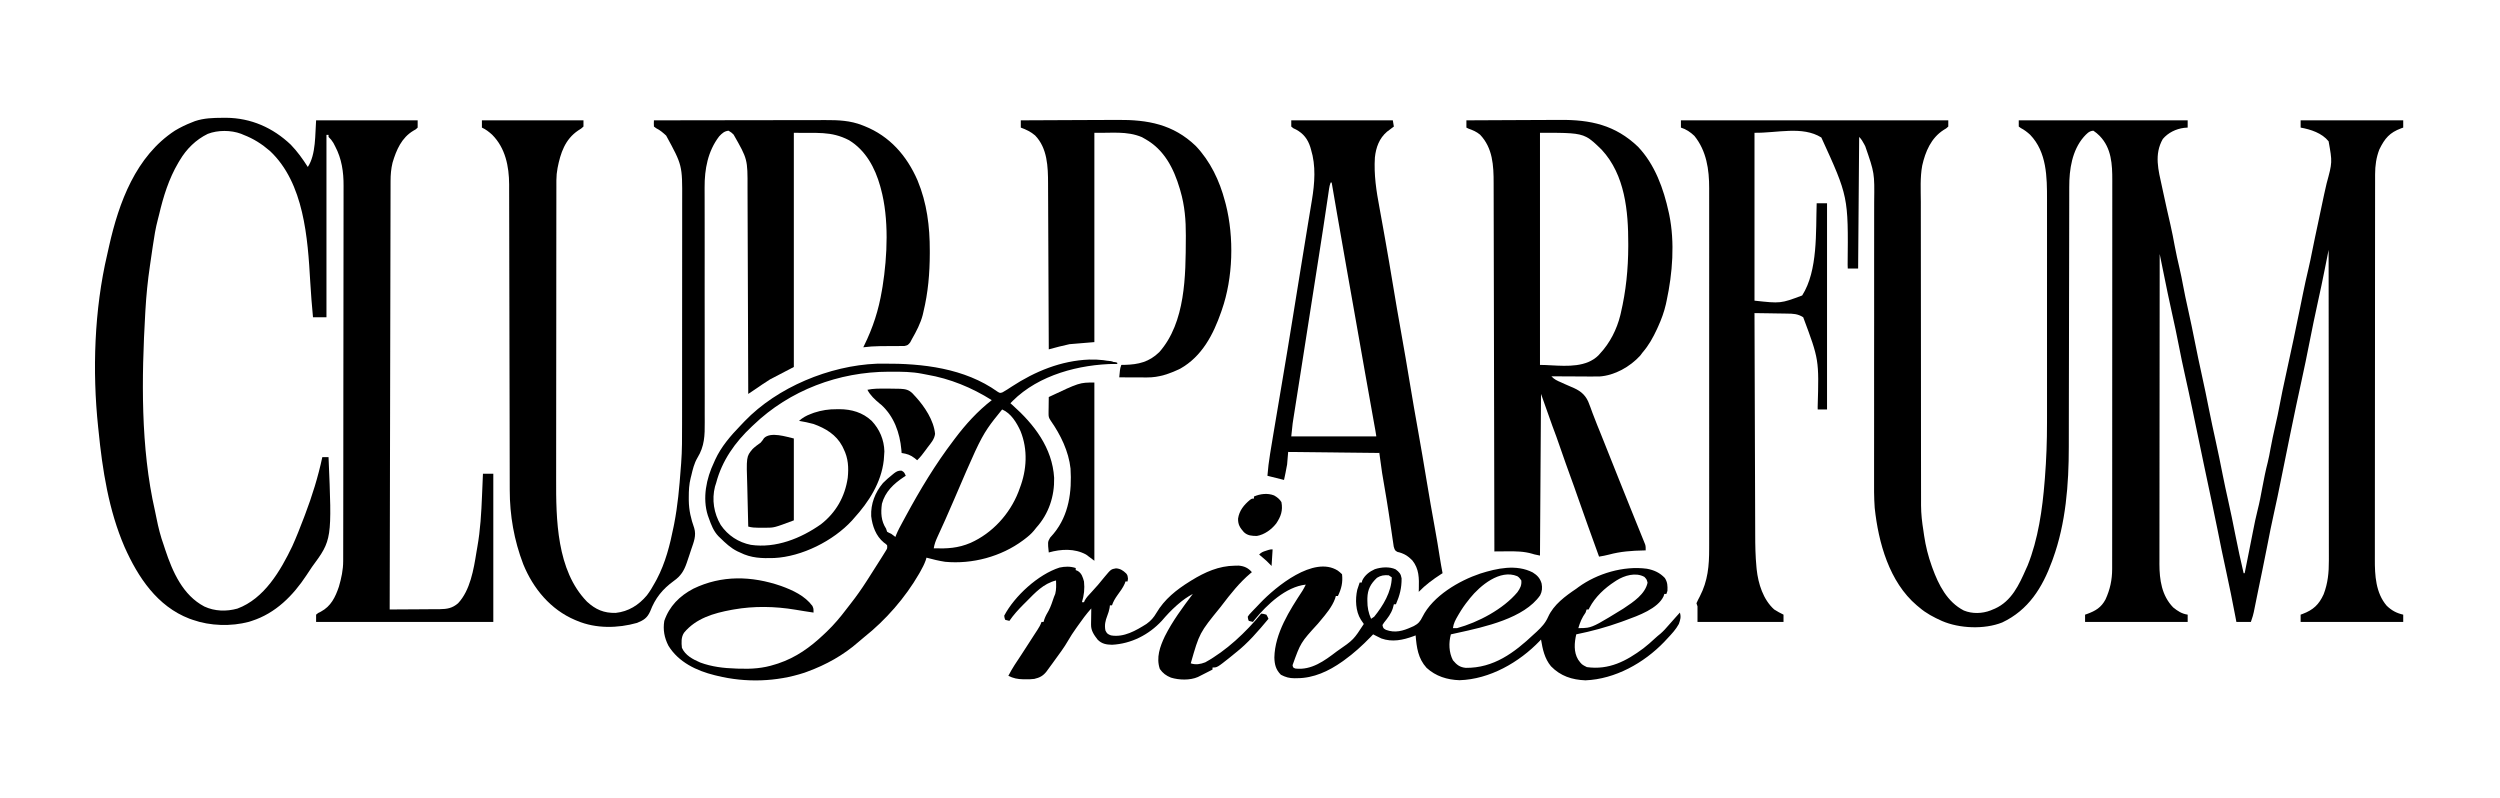
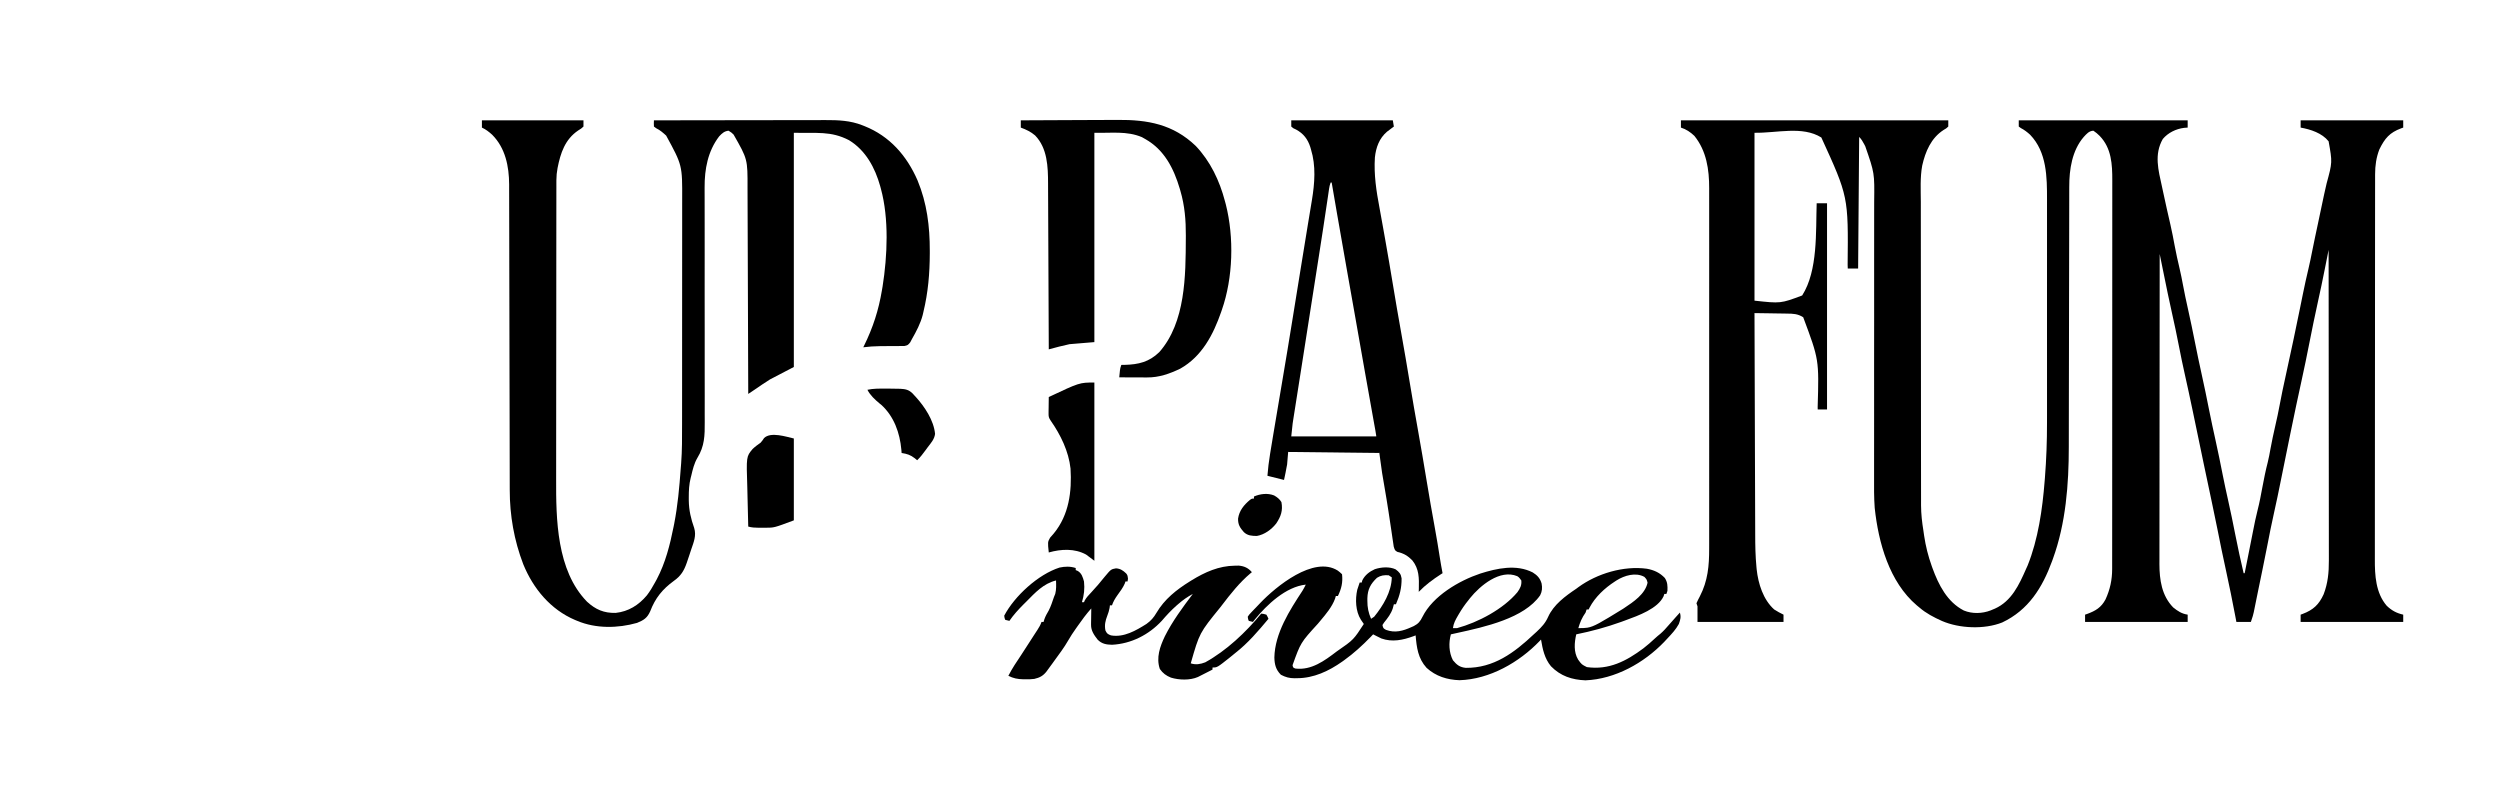
<svg xmlns="http://www.w3.org/2000/svg" fill="none" viewBox="0 0 658 210" height="210" width="658">
  <path fill="black" d="M442.417 31.673C465.64 31.673 488.862 31.673 512.789 31.673C512.789 32.213 512.789 32.753 512.789 33.309C512.259 33.801 512.259 33.801 511.544 34.213C508.268 36.328 506.759 39.874 505.926 43.585C505.349 46.716 505.548 49.993 505.562 53.167C505.566 54.271 505.563 55.375 505.561 56.478C505.558 58.635 505.562 60.791 505.567 62.947C505.572 65.463 505.572 67.978 505.572 70.493C505.572 74.983 505.577 79.473 505.585 83.963C505.592 88.313 505.596 92.662 505.596 97.011C505.596 97.279 505.596 97.547 505.596 97.824C505.596 98.091 505.596 98.359 505.596 98.634C505.595 103.597 505.598 108.56 505.603 113.523C505.605 115.274 505.606 117.024 505.606 118.774C505.606 120.909 505.609 123.044 505.614 125.178C505.616 126.266 505.618 127.354 505.617 128.441C505.617 129.439 505.619 130.437 505.622 131.435C505.624 131.962 505.623 132.489 505.621 133.016C505.634 135.28 505.878 137.451 506.242 139.684C506.305 140.115 506.366 140.546 506.427 140.978C506.841 143.735 507.482 146.334 508.424 148.958C508.487 149.134 508.55 149.31 508.615 149.492C510.23 153.929 512.5 158.438 516.88 160.686C519.111 161.604 521.712 161.517 523.94 160.661C524.225 160.538 524.225 160.538 524.517 160.414C524.794 160.3 524.794 160.3 525.077 160.184C529.439 158.215 531.427 153.924 533.245 149.776C533.451 149.325 533.451 149.325 533.661 148.865C536.446 141.962 537.573 133.983 538.155 126.592C538.177 126.32 538.199 126.048 538.221 125.768C538.606 120.915 538.78 116.098 538.771 111.23C538.772 110.525 538.773 109.821 538.774 109.116C538.776 107.424 538.776 105.731 538.774 104.039C538.773 102.663 538.773 101.287 538.773 99.911C538.773 99.614 538.773 99.614 538.774 99.311C538.774 98.909 538.774 98.507 538.774 98.105C538.776 94.363 538.774 90.621 538.771 86.879C538.769 83.677 538.769 80.475 538.771 77.272C538.774 73.534 538.776 69.797 538.774 66.059C538.774 65.66 538.773 65.261 538.773 64.862C538.773 64.666 538.773 64.469 538.773 64.267C538.773 62.893 538.773 61.518 538.775 60.143C538.776 58.293 538.775 56.443 538.772 54.593C538.771 53.916 538.771 53.239 538.773 52.562C538.782 46.612 538.747 40.042 534.322 35.457C533.541 34.751 532.818 34.189 531.881 33.702C531.701 33.572 531.521 33.443 531.336 33.309C531.336 32.769 531.336 32.229 531.336 31.673C546.007 31.673 560.679 31.673 575.795 31.673C575.795 32.303 575.795 32.933 575.795 33.582C575.331 33.616 575.331 33.616 574.858 33.65C572.704 33.928 570.664 34.911 569.249 36.583C566.927 40.641 568.082 44.794 569.027 49.095C569.141 49.625 569.255 50.155 569.369 50.685C569.979 53.525 570.607 56.361 571.267 59.19C571.69 61.019 572.04 62.858 572.38 64.704C572.752 66.693 573.19 68.664 573.657 70.633C573.994 72.071 574.286 73.513 574.553 74.965C574.946 77.105 575.405 79.226 575.88 81.349C576.522 84.24 577.133 87.136 577.704 90.043C578.261 92.87 578.854 95.685 579.477 98.498C580.175 101.647 580.827 104.801 581.449 107.966C581.979 110.638 582.555 113.299 583.145 115.959C583.809 118.957 584.422 121.963 585.015 124.975C585.451 127.175 585.92 129.365 586.416 131.553C587.111 134.623 587.735 137.706 588.344 140.794C589.01 144.167 589.732 147.522 590.524 150.867C590.614 150.867 590.704 150.867 590.797 150.867C590.894 150.382 590.991 149.897 591.088 149.412C591.18 148.951 591.273 148.489 591.365 148.027C591.657 146.573 591.946 145.118 592.234 143.662C592.4 142.82 592.567 141.978 592.734 141.136C592.817 140.718 592.899 140.3 592.981 139.882C593.355 137.98 593.729 136.082 594.214 134.204C594.711 132.275 595.068 130.321 595.434 128.365C595.857 126.096 596.308 123.847 596.885 121.611C597.167 120.473 597.375 119.324 597.582 118.171C597.955 116.147 598.376 114.14 598.843 112.136C599.283 110.244 599.685 108.352 600.036 106.442C600.476 104.061 600.98 101.697 601.502 99.333C602.217 96.098 602.917 92.859 603.599 89.616C603.644 89.403 603.689 89.189 603.736 88.968C604.262 86.465 604.781 83.961 605.292 81.455C605.341 81.218 605.389 80.982 605.439 80.738C605.67 79.606 605.9 78.473 606.129 77.34C606.578 75.123 607.061 72.919 607.588 70.719C607.95 69.194 608.264 67.663 608.565 66.125C609.033 63.749 609.547 61.383 610.05 59.014C610.251 58.065 610.451 57.115 610.651 56.166C611.78 50.812 611.78 50.812 612.359 48.302C613.883 42.705 613.883 42.705 612.89 37.196C611.149 35.018 608.18 34.06 605.526 33.582C605.526 32.952 605.526 32.322 605.526 31.673C614.436 31.673 623.347 31.673 632.528 31.673C632.528 32.303 632.528 32.933 632.528 33.582C632.35 33.645 632.173 33.708 631.989 33.773C628.937 34.912 627.688 36.4 626.255 39.31C625.428 41.434 625.131 43.568 625.128 45.844C625.128 46.026 625.127 46.207 625.126 46.395C625.125 47.002 625.125 47.609 625.126 48.217C625.125 48.657 625.124 49.098 625.123 49.539C625.121 50.748 625.121 51.958 625.12 53.167C625.12 54.472 625.118 55.777 625.116 57.082C625.112 59.935 625.111 62.789 625.109 65.642C625.109 67.425 625.107 69.208 625.106 70.99C625.103 75.929 625.1 80.868 625.099 85.806C625.099 86.28 625.099 86.28 625.099 86.764C625.099 87.081 625.099 87.397 625.099 87.724C625.099 88.365 625.099 89.007 625.098 89.649C625.098 90.126 625.098 90.126 625.098 90.614C625.097 95.769 625.092 100.924 625.086 106.079C625.08 111.376 625.076 116.672 625.076 121.969C625.076 124.941 625.074 127.913 625.069 130.885C625.065 133.417 625.064 135.948 625.066 138.48C625.067 139.771 625.067 141.061 625.063 142.351C625.059 143.535 625.06 144.719 625.063 145.903C625.063 146.329 625.063 146.755 625.06 147.18C625.038 151.426 625.289 156.07 628.185 159.435C629.491 160.69 630.764 161.377 632.528 161.777C632.528 162.408 632.528 163.038 632.528 163.687C623.617 163.687 614.706 163.687 605.526 163.687C605.526 163.057 605.526 162.427 605.526 161.777C605.707 161.711 605.888 161.645 606.074 161.577C608.841 160.527 610.349 159.134 611.581 156.419C612.704 153.5 612.971 150.647 612.956 147.538C612.956 147.187 612.956 146.836 612.957 146.474C612.958 145.507 612.956 144.541 612.953 143.574C612.951 142.529 612.952 141.483 612.952 140.438C612.952 138.629 612.951 136.821 612.948 135.012C612.943 132.397 612.942 129.782 612.941 127.168C612.94 122.925 612.936 118.682 612.931 114.438C612.926 110.318 612.922 106.198 612.92 102.078C612.92 101.823 612.92 101.569 612.919 101.307C612.919 100.032 612.918 98.757 612.917 97.481C612.912 86.91 612.902 76.339 612.89 65.767C612.837 66.035 612.784 66.302 612.729 66.577C612.528 67.59 612.327 68.603 612.125 69.616C612.038 70.05 611.952 70.484 611.866 70.919C611.296 73.789 610.699 76.651 610.06 79.507C609.272 83.055 608.55 86.614 607.844 90.179C607.17 93.584 606.486 96.985 605.73 100.373C604.787 104.607 603.91 108.855 603.034 113.103C602.92 113.658 602.805 114.212 602.691 114.766C601.879 118.701 601.078 122.637 600.294 126.577C599.744 129.34 599.172 132.095 598.553 134.843C597.898 137.786 597.293 140.735 596.734 143.698C596.327 145.853 595.892 148.001 595.439 150.147C595.085 151.827 594.738 153.508 594.397 155.191C594.268 155.825 594.139 156.458 594.01 157.092C593.926 157.507 593.842 157.923 593.758 158.338C593.64 158.923 593.521 159.507 593.402 160.092C593.333 160.43 593.265 160.768 593.194 161.117C592.979 162.05 592.979 162.05 592.433 163.687C591.173 163.687 589.913 163.687 588.615 163.687C588.522 163.193 588.429 162.7 588.333 162.192C587.575 158.201 586.773 154.222 585.904 150.254C585.095 146.558 584.325 142.858 583.599 139.145C583.147 136.846 582.667 134.553 582.173 132.262C581.439 128.858 580.724 125.449 580.014 122.039C579.903 121.507 579.793 120.975 579.682 120.442C579.226 118.254 578.771 116.065 578.316 113.876C577.979 112.255 577.642 110.635 577.304 109.015C577.222 108.624 577.222 108.624 577.139 108.225C576.433 104.844 575.708 101.469 574.95 98.099C574.461 95.925 574.011 93.745 573.586 91.558C572.957 88.33 572.289 85.115 571.559 81.909C570.863 78.822 570.236 75.721 569.605 72.619C569.491 72.059 569.376 71.498 569.262 70.937C568.984 69.578 568.707 68.218 568.431 66.858C568.418 77.535 568.409 88.212 568.403 98.888C568.402 100.15 568.401 101.411 568.401 102.673C568.401 102.924 568.4 103.175 568.4 103.434C568.398 107.496 568.394 111.558 568.389 115.62C568.384 119.791 568.381 123.961 568.379 128.132C568.379 130.704 568.376 133.276 568.372 135.848C568.369 137.613 568.368 139.378 568.369 141.144C568.369 142.161 568.369 143.179 568.366 144.196C568.363 145.302 568.364 146.408 568.365 147.514C568.364 147.832 568.362 148.149 568.36 148.476C568.375 152.627 568.962 156.766 571.977 159.868C573.187 160.849 574.238 161.539 575.795 161.777C575.795 162.408 575.795 163.038 575.795 163.687C566.884 163.687 557.973 163.687 548.792 163.687C548.792 163.057 548.792 162.427 548.792 161.777C548.967 161.718 549.142 161.658 549.322 161.596C551.553 160.779 553.05 159.893 554.179 157.754C555.362 155.168 555.917 152.621 555.919 149.773C555.92 149.497 555.92 149.497 555.92 149.217C555.922 148.603 555.921 147.99 555.92 147.377C555.921 146.933 555.922 146.488 555.922 146.043C555.924 144.822 555.924 143.601 555.924 142.38C555.924 141.063 555.925 139.746 555.926 138.428C555.929 135.848 555.929 133.267 555.93 130.687C555.93 128.589 555.93 126.491 555.931 124.393C555.933 118.444 555.935 112.495 555.935 106.546C555.935 106.225 555.935 105.904 555.935 105.574C555.934 105.253 555.934 104.932 555.934 104.601C555.934 99.398 555.937 94.196 555.941 88.993C555.945 83.65 555.947 78.306 555.946 72.963C555.946 69.964 555.947 66.964 555.95 63.965C555.952 61.411 555.953 58.857 555.951 56.303C555.95 55.001 555.95 53.698 555.953 52.396C555.955 51.202 555.954 50.008 555.952 48.815C555.952 48.384 555.952 47.954 555.954 47.523C555.968 43.273 555.758 39.003 552.641 35.776C551.854 35.028 551.854 35.028 550.974 34.4C549.805 34.468 549.21 35.229 548.446 36.038C545.369 39.587 544.615 44.61 544.629 49.157C544.627 49.476 544.626 49.795 544.625 50.123C544.622 51 544.622 51.877 544.623 52.754C544.623 53.703 544.62 54.652 544.617 55.601C544.613 57.244 544.611 58.887 544.609 60.529C544.608 62.912 544.603 65.294 544.597 67.676C544.587 71.55 544.579 75.425 544.573 79.3C544.573 79.531 544.573 79.763 544.572 80.001C544.57 81.644 544.567 83.286 544.565 84.928C544.562 86.799 544.559 88.669 544.556 90.54C544.556 90.77 544.555 91 544.555 91.238C544.549 95.094 544.54 98.951 544.531 102.808C544.525 105.18 544.521 107.552 544.519 109.924C544.518 111.554 544.515 113.185 544.511 114.815C544.508 115.751 544.507 116.688 544.507 117.624C544.51 127.469 543.724 137.716 540.337 147.049C540.26 147.262 540.183 147.476 540.104 147.696C537.55 154.675 533.887 160.574 526.973 163.838C522.269 165.705 515.737 165.427 511.142 163.447C508.991 162.484 506.938 161.421 505.151 159.868C504.937 159.693 504.723 159.517 504.502 159.336C497.244 153.164 494.401 142.81 493.423 133.684C493.223 130.92 493.241 128.15 493.257 125.381C493.262 124.319 493.259 123.257 493.257 122.195C493.254 120.364 493.256 118.534 493.261 116.703C493.269 114.051 493.268 111.4 493.265 108.748C493.259 104.436 493.259 100.124 493.263 95.812C493.264 95.555 493.264 95.299 493.264 95.034C493.265 93.994 493.266 92.953 493.267 91.913C493.27 89.042 493.272 86.172 493.274 83.301C493.274 83.044 493.274 82.786 493.274 82.521C493.277 78.219 493.275 73.916 493.271 69.614C493.268 66.97 493.269 64.326 493.276 61.683C493.28 59.872 493.281 58.062 493.278 56.251C493.277 55.21 493.278 54.168 493.283 53.127C493.384 45.558 493.384 45.558 490.934 38.492C490.839 38.31 490.745 38.129 490.647 37.942C490.264 37.22 489.912 36.618 489.332 36.037C489.241 47.468 489.151 58.899 489.059 70.677C488.159 70.677 487.259 70.677 486.331 70.677C486.315 70.186 486.315 70.186 486.298 69.684C486.482 51.737 486.482 51.737 479.376 36.19C474.391 33.075 467.661 35.051 461.783 34.946C461.783 49.528 461.783 64.109 461.783 79.132C468.672 79.888 468.672 79.888 474.33 77.769C478.512 71.229 477.898 60.929 478.149 53.493C479.049 53.493 479.949 53.493 480.876 53.493C480.876 71.405 480.876 89.317 480.876 107.772C480.066 107.772 479.256 107.772 478.421 107.772C478.415 107.448 478.415 107.448 478.409 107.117C478.775 94.657 478.775 94.657 474.603 83.496C473.185 82.6 471.984 82.551 470.36 82.539C470.114 82.534 469.868 82.529 469.615 82.524C468.834 82.509 468.053 82.5 467.272 82.491C466.741 82.482 466.21 82.472 465.678 82.463C464.38 82.439 463.082 82.421 461.783 82.406C461.806 90.444 461.831 98.482 461.86 106.52C461.863 107.471 461.866 108.423 461.87 109.375C461.871 109.659 461.871 109.659 461.872 109.949C461.883 113.005 461.892 116.062 461.9 119.118C461.908 122.261 461.919 125.403 461.931 128.546C461.938 130.309 461.944 132.071 461.948 133.833C461.951 135.496 461.957 137.159 461.965 138.822C461.968 139.429 461.969 140.035 461.97 140.642C461.973 143.51 462.02 146.357 462.295 149.215C462.315 149.43 462.335 149.646 462.356 149.868C462.764 153.63 464.068 157.819 466.966 160.414C467.758 160.927 468.57 161.368 469.42 161.777C469.42 162.408 469.42 163.038 469.42 163.687C461.95 163.687 454.479 163.687 446.782 163.687C446.782 162.337 446.782 160.986 446.782 159.595C446.647 159.19 446.647 159.19 446.509 158.777C446.783 158.15 447.07 157.569 447.395 156.97C449.508 152.894 449.866 148.9 449.851 144.344C449.852 143.919 449.853 143.494 449.854 143.069C449.856 141.911 449.855 140.754 449.853 139.596C449.852 138.344 449.854 137.092 449.855 135.839C449.858 133.39 449.857 130.941 449.856 128.492C449.854 126.501 449.854 124.51 449.855 122.519C449.855 122.235 449.855 121.951 449.855 121.658C449.855 121.081 449.855 120.505 449.856 119.928C449.857 114.525 449.855 109.123 449.853 103.721C449.85 99.089 449.85 94.458 449.853 89.827C449.856 84.442 449.857 79.058 449.855 73.673C449.855 73.099 449.855 72.524 449.855 71.95C449.855 71.667 449.855 71.384 449.855 71.093C449.854 69.105 449.855 67.117 449.856 65.129C449.858 62.705 449.857 60.282 449.854 57.858C449.853 56.623 449.852 55.387 449.854 54.151C449.856 53.019 449.855 51.886 449.852 50.754C449.851 50.345 449.852 49.937 449.853 49.529C449.868 44.612 449.15 39.714 445.963 35.764C444.915 34.771 443.807 34.016 442.417 33.582C442.417 32.952 442.417 32.322 442.417 31.673Z" />
-   <path fill="black" d="M58.531 31.008C58.86 31.006 59.189 31.003 59.528 31C66.077 31.063 71.813 33.602 76.525 38.072C78.26 39.859 79.68 41.852 81.016 43.947C83.207 40.661 82.92 35.151 83.198 31.673C92.019 31.673 100.84 31.673 109.928 31.673C109.928 32.303 109.928 32.933 109.928 33.583C109.448 34.06 109.448 34.06 108.803 34.401C105.696 36.253 104.319 39.451 103.317 42.818C102.929 44.419 102.802 45.968 102.798 47.612C102.797 47.906 102.797 47.906 102.796 48.206C102.794 48.862 102.793 49.517 102.793 50.173C102.792 50.648 102.79 51.123 102.789 51.599C102.785 52.904 102.783 54.209 102.782 55.514C102.779 56.921 102.776 58.329 102.772 59.736C102.766 62.175 102.761 64.613 102.757 67.052C102.751 70.577 102.743 74.103 102.735 77.629C102.722 83.349 102.71 89.069 102.699 94.789C102.688 100.345 102.677 105.902 102.665 111.458C102.664 111.972 102.664 111.972 102.663 112.496C102.659 114.214 102.655 115.932 102.652 117.651C102.621 131.905 102.591 146.16 102.564 160.414C104.589 160.41 106.613 160.399 108.638 160.378C109.579 160.369 110.519 160.362 111.46 160.361C112.543 160.359 113.626 160.347 114.71 160.334C115.212 160.336 115.212 160.336 115.724 160.337C117.69 160.304 119.053 160.087 120.565 158.778C123.759 155.388 124.68 149.837 125.389 145.398C125.464 144.937 125.545 144.477 125.627 144.017C126.435 139.498 126.688 134.956 126.873 130.377C126.897 129.821 126.92 129.265 126.944 128.709C127.002 127.367 127.057 126.025 127.112 124.683C128.012 124.683 128.912 124.683 129.839 124.683C129.839 137.554 129.839 150.426 129.839 163.687C114.447 163.687 99.056 163.687 83.198 163.687C83.198 163.057 83.198 162.427 83.198 161.778C83.727 161.32 83.727 161.32 84.442 160.994C87.111 159.561 88.25 157.206 89.198 154.413C89.847 152.184 90.323 150.011 90.326 147.683C90.327 147.506 90.327 147.329 90.328 147.147C90.33 146.555 90.33 145.963 90.33 145.37C90.331 144.941 90.332 144.512 90.333 144.083C90.335 142.904 90.336 141.725 90.337 140.546C90.338 139.274 90.341 138.002 90.343 136.731C90.349 133.659 90.351 130.588 90.354 127.516C90.355 126.069 90.356 124.622 90.358 123.174C90.362 118.361 90.366 113.547 90.368 108.734C90.369 107.485 90.37 106.236 90.37 104.988C90.37 104.677 90.37 104.367 90.37 104.047C90.373 99.022 90.38 93.998 90.388 88.973C90.397 83.811 90.402 78.649 90.403 73.487C90.404 70.59 90.406 67.693 90.413 64.796C90.419 62.328 90.421 59.861 90.419 57.393C90.417 56.135 90.418 54.877 90.423 53.62C90.428 52.465 90.428 51.311 90.424 50.157C90.423 49.742 90.424 49.327 90.427 48.912C90.454 45.299 89.938 41.77 88.227 38.543C88.069 38.238 87.911 37.932 87.748 37.617C87.36 36.973 87.004 36.551 86.471 36.037C86.471 35.857 86.471 35.677 86.471 35.492C86.291 35.492 86.111 35.492 85.925 35.492C85.925 51.334 85.925 67.175 85.925 83.497C84.755 83.497 83.585 83.497 82.38 83.497C82.09 80.391 81.832 77.288 81.656 74.173C80.998 62.711 80.045 48.178 71.061 39.745C68.925 37.904 66.752 36.507 64.105 35.492C63.889 35.4 63.672 35.308 63.45 35.213C60.778 34.217 57.328 34.208 54.678 35.236C51.537 36.776 49.084 39.207 47.313 42.191C47.184 42.407 47.055 42.622 46.922 42.843C44.438 47.063 42.998 51.7 41.884 56.443C41.778 56.88 41.665 57.315 41.549 57.749C40.948 60.024 40.577 62.317 40.239 64.643C40.184 65.011 40.129 65.379 40.074 65.746C39.928 66.72 39.788 67.694 39.65 68.668C39.586 69.114 39.521 69.559 39.455 70.004C38.884 73.859 38.502 77.697 38.278 81.588C38.261 81.879 38.244 82.171 38.227 82.472C37.262 99.459 36.972 117.728 40.784 134.435C40.931 135.092 41.063 135.751 41.193 136.412C41.677 138.844 42.256 141.167 43.103 143.503C43.229 143.89 43.355 144.277 43.481 144.663C45.417 150.492 48.106 156.657 53.785 159.636C56.521 160.907 59.6 160.983 62.475 160.185C69.557 157.573 73.833 150.217 76.924 143.776C78.016 141.357 78.982 138.891 79.925 136.412C80.036 136.121 80.148 135.83 80.263 135.53C82.15 130.568 83.724 125.513 84.834 120.319C85.374 120.319 85.915 120.319 86.471 120.319C87.389 142.062 87.389 142.062 82.107 149.231C81.619 149.951 81.142 150.678 80.664 151.406C77.131 156.764 72.54 161.407 66.287 163.414C65.911 163.537 65.911 163.537 65.527 163.662C60.843 164.915 55.307 164.763 50.74 163.142C50.448 163.04 50.156 162.938 49.856 162.833C41.37 159.572 36.343 151.948 32.793 143.987C28.6 134.298 26.952 123.672 25.919 113.227C25.891 112.967 25.863 112.707 25.834 112.44C24.276 97.653 24.809 81.506 28.218 66.985C28.391 66.238 28.556 65.49 28.72 64.741C31.294 53.275 35.755 41.113 46.037 34.382C47.471 33.528 48.911 32.821 50.467 32.219C50.749 32.106 51.031 31.993 51.322 31.877C53.71 31.081 56.029 31.023 58.531 31.008Z" />
  <path fill="black" d="M126.839 31.673C135.66 31.673 144.481 31.673 153.569 31.673C153.569 32.213 153.569 32.753 153.569 33.309C152.98 33.851 152.98 33.851 152.188 34.332C148.712 36.678 147.528 40.268 146.75 44.22C146.549 45.296 146.443 46.312 146.441 47.406C146.44 47.863 146.44 47.863 146.438 48.328C146.438 48.659 146.439 48.991 146.439 49.332C146.438 49.687 146.437 50.041 146.436 50.406C146.434 51.388 146.434 52.37 146.434 53.351C146.433 54.411 146.431 55.471 146.429 56.531C146.425 58.85 146.424 61.169 146.423 63.488C146.422 64.939 146.421 66.39 146.419 67.841C146.416 71.868 146.413 75.894 146.412 79.921C146.412 80.178 146.412 80.436 146.412 80.701C146.412 80.96 146.412 81.218 146.412 81.484C146.412 82.007 146.412 82.531 146.412 83.054C146.412 83.314 146.412 83.573 146.411 83.841C146.41 88.031 146.406 92.222 146.399 96.412C146.393 100.725 146.389 105.039 146.389 109.352C146.389 111.769 146.387 114.186 146.382 116.603C146.378 118.665 146.377 120.727 146.379 122.789C146.38 123.838 146.38 124.886 146.376 125.935C146.338 136.667 146.487 150.128 154.494 158.356C156.767 160.445 158.943 161.386 162.043 161.317C165.423 160.957 168.1 159.261 170.252 156.705C171.073 155.631 171.747 154.511 172.389 153.322C172.543 153.042 172.698 152.762 172.857 152.473C175.16 148.104 176.336 143.413 177.299 138.593C177.349 138.344 177.398 138.095 177.45 137.838C178.377 133.074 178.811 128.258 179.16 123.423C179.195 122.951 179.234 122.479 179.275 122.007C179.547 118.562 179.521 115.118 179.52 111.664C179.521 110.96 179.522 110.255 179.523 109.551C179.525 107.845 179.526 106.14 179.526 104.435C179.526 103.047 179.527 101.66 179.528 100.273C179.53 96.33 179.531 92.388 179.531 88.445C179.531 88.233 179.531 88.022 179.531 87.803C179.531 87.485 179.531 87.485 179.531 87.16C179.531 83.72 179.534 80.28 179.537 76.84C179.541 73.298 179.543 69.756 179.543 66.214C179.543 64.229 179.544 62.245 179.547 60.26C179.549 58.394 179.549 56.528 179.547 54.662C179.547 53.98 179.548 53.297 179.549 52.614C179.59 43.499 179.59 43.499 175.333 35.688C174.5 34.925 173.742 34.255 172.722 33.76C172.522 33.611 172.322 33.463 172.116 33.309C172.078 32.463 172.078 32.463 172.116 31.673C178.497 31.66 184.877 31.651 191.257 31.645C194.22 31.642 197.183 31.638 200.146 31.632C202.729 31.626 205.312 31.623 207.895 31.622C209.262 31.621 210.629 31.619 211.996 31.615C213.285 31.611 214.573 31.61 215.862 31.611C216.333 31.611 216.804 31.61 217.275 31.608C220.612 31.594 223.819 31.721 226.957 32.968C227.234 33.076 227.234 33.076 227.516 33.185C234.195 35.845 238.668 40.988 241.497 47.48C243.983 53.483 244.729 59.558 244.72 66.006C244.72 66.23 244.72 66.454 244.72 66.685C244.709 71.973 244.28 76.984 243.033 82.133C242.946 82.517 242.946 82.517 242.857 82.908C242.285 85.122 241.166 87.246 240.032 89.224C239.882 89.511 239.731 89.798 239.576 90.093C238.941 90.861 238.941 90.861 238.035 91.067C237.504 91.069 237.504 91.069 236.962 91.071C236.674 91.076 236.674 91.076 236.381 91.08C235.768 91.089 235.156 91.086 234.543 91.083C233.938 91.087 233.333 91.093 232.728 91.099C232.337 91.103 231.947 91.106 231.556 91.108C230.091 91.119 228.666 91.227 227.213 91.406C227.28 91.271 227.347 91.135 227.417 90.996C229.78 86.201 231.24 81.675 232.123 76.405C232.182 76.061 232.241 75.717 232.302 75.363C233.568 67.333 234 57.543 231.85 49.675C231.79 49.452 231.73 49.23 231.668 49C230.323 44.181 227.866 39.581 223.466 36.903C218.672 34.411 214.933 35.112 208.938 34.946C208.938 55.288 208.938 75.63 208.938 96.589C206.868 97.669 204.798 98.749 202.665 99.862C201.275 100.755 199.92 101.64 198.574 102.589C198.029 102.954 197.483 103.318 196.937 103.68C196.936 103.228 196.936 103.228 196.934 102.767C196.912 95.42 196.887 88.073 196.859 80.727C196.845 77.174 196.832 73.621 196.822 70.068C196.813 66.971 196.802 63.873 196.789 60.775C196.782 59.136 196.776 57.497 196.772 55.858C196.769 54.312 196.763 52.767 196.755 51.222C196.753 50.657 196.751 50.092 196.75 49.527C196.776 41.892 196.776 41.892 193.082 35.421C192.55 34.899 192.55 34.899 191.755 34.401C190.629 34.522 190.04 35.097 189.283 35.89C186.296 39.804 185.431 44.504 185.453 49.317C185.453 49.604 185.453 49.891 185.453 50.187C185.454 51.147 185.457 52.106 185.46 53.065C185.461 53.754 185.462 54.444 185.462 55.133C185.463 56.233 185.465 57.334 185.467 58.435C185.471 61.165 185.472 63.895 185.47 66.626C185.47 66.823 185.47 67.021 185.47 67.225C185.469 68.237 185.468 69.249 185.468 70.261C185.466 72.344 185.465 74.426 185.464 76.509C185.464 76.718 185.464 76.927 185.464 77.142C185.463 80.523 185.468 83.903 185.476 87.284C185.484 90.762 185.484 94.24 185.476 97.718C185.472 99.859 185.474 102 185.484 104.141C185.492 105.786 185.488 107.431 185.479 109.075C185.478 109.746 185.48 110.417 185.486 111.089C185.516 114.607 185.439 117.452 183.558 120.501C182.692 121.981 182.324 123.564 181.935 125.228C181.888 125.408 181.84 125.589 181.791 125.774C181.365 127.472 181.285 129.108 181.288 130.854C181.288 131.141 181.288 131.429 181.288 131.725C181.326 134.322 181.849 136.529 182.713 138.979C183.316 140.976 182.59 142.688 181.935 144.594C181.782 145.061 181.628 145.528 181.474 145.995C181.31 146.483 181.146 146.97 180.981 147.458C180.903 147.689 180.826 147.921 180.746 148.159C180.021 150.238 179.187 151.61 177.35 152.896C174.352 155.082 172.464 157.408 171.127 160.908C170.348 162.659 169.417 163.237 167.672 163.946C162.597 165.384 156.834 165.478 151.932 163.414C151.655 163.3 151.655 163.3 151.373 163.184C144.898 160.44 140.334 154.916 137.71 148.478C135.308 142.194 134.162 135.672 134.164 128.961C134.163 128.607 134.162 128.252 134.161 127.887C134.158 126.911 134.157 125.935 134.156 124.959C134.155 123.904 134.153 122.848 134.15 121.793C134.146 119.966 134.143 118.139 134.14 116.312C134.137 113.667 134.131 111.022 134.125 108.378C134.114 104.081 134.105 99.785 134.096 95.488C134.095 95.231 134.095 94.975 134.094 94.71C134.087 91.065 134.081 87.419 134.074 83.774C134.074 83.517 134.074 83.261 134.073 82.996C134.072 82.612 134.072 82.612 134.072 82.219C134.064 77.938 134.055 73.658 134.044 69.377C134.037 66.74 134.032 64.103 134.03 61.465C134.027 59.658 134.024 57.85 134.018 56.042C134.015 55.001 134.013 53.959 134.013 52.917C134.013 51.786 134.009 50.654 134.005 49.523C134.005 49.197 134.006 48.871 134.007 48.535C133.978 43.764 133.02 38.961 129.543 35.465C128.686 34.69 127.892 34.068 126.839 33.582C126.839 32.952 126.839 32.322 126.839 31.673Z" />
  <path fill="black" d="M268.672 31.673C272.743 31.647 276.815 31.628 280.886 31.616C282.777 31.611 284.668 31.603 286.559 31.591C288.388 31.578 290.216 31.572 292.045 31.57C292.739 31.567 293.433 31.564 294.126 31.558C302.107 31.492 308.767 32.715 314.688 38.38C318.555 42.425 320.995 47.569 322.405 52.948C322.517 53.36 322.517 53.36 322.632 53.781C324.839 62.5 324.553 73.101 321.587 81.587C321.527 81.761 321.467 81.934 321.406 82.113C319.328 88.084 316.357 93.808 310.644 97.031C307.818 98.383 305.066 99.365 301.909 99.343C301.699 99.343 301.489 99.342 301.273 99.342C300.606 99.34 299.939 99.337 299.272 99.334C298.818 99.332 298.364 99.331 297.911 99.33C296.802 99.327 295.693 99.322 294.584 99.317C294.622 98.924 294.663 98.532 294.703 98.14C294.736 97.813 294.736 97.813 294.77 97.479C294.857 96.862 294.857 96.862 295.129 96.043C295.426 96.04 295.723 96.036 296.029 96.032C299.65 95.936 302.454 95.282 305.137 92.667C312.053 84.815 312.065 72.55 312.108 62.699C312.111 62.362 312.111 62.362 312.113 62.018C312.133 57.981 311.821 54.117 310.676 50.22C310.623 50.036 310.57 49.852 310.515 49.663C308.943 44.343 306.433 39.385 301.403 36.583C301.127 36.425 300.851 36.268 300.567 36.105C296.561 34.4 292.454 35.072 288.038 34.946C288.038 53.128 288.038 71.31 288.038 90.043C284.797 90.313 284.797 90.313 281.492 90.588C279.645 91.01 277.849 91.427 276.036 91.952C276.036 91.709 276.035 91.466 276.034 91.216C276.011 85.294 275.986 79.373 275.958 73.451C275.944 70.587 275.932 67.724 275.921 64.86C275.912 62.363 275.901 59.866 275.888 57.369C275.881 56.048 275.876 54.727 275.872 53.406C275.868 52.16 275.862 50.914 275.854 49.669C275.852 49.214 275.85 48.758 275.85 48.303C275.843 43.903 275.691 39.003 272.444 35.65C271.324 34.681 270.06 34.087 268.672 33.582C268.672 32.952 268.672 32.322 268.672 31.673Z" />
-   <path fill="black" d="M397.744 31.616C393.815 31.628 389.886 31.647 385.957 31.673V33.582L386.502 33.855C387.637 34.25 388.628 34.669 389.556 35.449C392.898 38.956 393.131 43.57 393.125 48.185C393.125 48.587 393.125 48.988 393.127 49.389C393.131 50.505 393.134 51.62 393.135 52.735C393.135 53.951 393.138 55.167 393.142 56.383C393.148 58.492 393.153 60.6 393.156 62.709C393.16 65.783 393.166 68.856 393.173 71.929C393.186 76.912 393.196 81.894 393.205 86.877C393.213 91.731 393.222 96.585 393.233 101.439L393.235 102.348L393.245 106.869C393.273 119.412 393.298 131.955 393.32 144.498L393.321 145.139C394.127 145.131 394.932 145.125 395.738 145.12L396.734 145.115C399.017 145.091 401.096 145.109 403.299 145.752C403.518 145.82 403.665 145.866 403.812 145.906C404.109 145.988 404.412 146.048 405.323 146.23L405.595 103.68L408.596 112.136C408.665 112.322 408.735 112.508 408.805 112.694C409.087 113.444 409.369 114.195 409.641 114.949L409.819 115.457L410.026 116.048L410.241 116.662C410.476 117.333 410.711 118.004 410.946 118.674L411.024 118.899C411.317 119.737 411.61 120.575 411.904 121.412L412.133 122.066C412.536 123.221 412.943 124.373 413.375 125.518C413.702 126.384 414.015 127.253 414.321 128.127C414.452 128.504 414.583 128.88 414.715 129.257L414.931 129.875C416.873 135.432 418.86 140.971 420.87 146.503C421.754 146.363 422.603 146.205 423.469 145.975C426.531 145.144 429.501 144.938 432.666 144.874L433.144 144.867C433.144 144.137 433.144 143.895 433.098 143.663C433.076 143.547 433.042 143.434 432.992 143.264L432.773 142.724L432.521 142.095L432.238 141.405C431.92 140.614 431.601 139.823 431.28 139.033C431.044 138.453 430.808 137.872 430.574 137.291L430.29 136.588C429.939 135.716 429.587 134.843 429.234 133.971C428.194 131.397 427.161 128.822 426.133 126.244L425.318 124.2L424.881 123.104C424.301 121.651 423.721 120.198 423.142 118.744L422.615 117.421L422.355 116.768L422.344 116.741C421.93 115.7 421.515 114.659 421.095 113.621L420.608 112.423L420.372 111.843C419.954 110.814 419.544 109.786 419.164 108.743C418.798 107.71 418.422 106.683 418.007 105.668C417.046 103.59 415.605 102.665 413.531 101.818C412.982 101.596 412.444 101.355 411.905 101.108C411.559 100.95 411.212 100.792 410.865 100.635C409.825 100.199 409.09 99.864 408.323 99.044C409.871 99.055 411.419 99.064 412.967 99.07C413.601 99.073 414.235 99.075 414.869 99.078C415.8 99.085 416.731 99.091 417.662 99.095L418.551 99.097C419.361 99.105 420.169 99.106 420.978 99.091C425 98.823 429.03 96.518 431.695 93.606L432.325 92.77C433.967 90.879 435.086 88.838 436.134 86.577L436.417 85.951C437.289 84.031 437.98 82.148 438.455 80.091L438.65 79.184C440.215 71.945 440.841 63.824 439.348 56.519L439.213 55.897C437.87 49.697 435.574 43.3 431.121 38.62C425.129 32.898 418.638 31.488 410.522 31.558C409.853 31.564 409.183 31.567 408.514 31.569C406.749 31.572 404.984 31.579 403.219 31.591C401.394 31.603 399.569 31.611 397.744 31.616ZM417.523 36.055C415.371 34.946 412.647 34.946 405.323 34.946V96.043C406.241 96.043 407.245 96.098 408.295 96.154C412.553 96.384 417.569 96.654 420.715 93.524L421.142 93.043C423.74 90.266 425.558 86.668 426.463 82.978L426.598 82.406C427.971 76.549 428.541 70.818 428.557 64.815L428.558 64.199C428.572 55.581 427.71 46.051 421.58 39.422C419.871 37.758 418.797 36.712 417.523 36.055Z" clip-rule="evenodd" fill-rule="evenodd" />
  <path fill="black" d="M324.979 148.89C325.327 148.883 325.676 148.876 326.035 148.869C327.479 148.997 328.547 149.487 329.496 150.595C329.371 150.698 329.245 150.801 329.115 150.907C326.207 153.361 323.886 156.315 321.586 159.323C321.383 159.587 321.383 159.587 321.175 159.857C315.698 166.591 315.698 166.591 313.404 174.597C314.744 175.029 315.938 174.818 317.222 174.324C322.799 171.25 327.917 166.412 331.951 161.505C332.599 161.573 332.599 161.573 333.315 161.778C333.632 162.336 333.632 162.336 333.861 162.869C331.141 166.121 328.493 169.251 325.132 171.87C324.666 172.25 324.2 172.631 323.734 173.012C320.371 175.688 320.371 175.688 319.132 175.688C319.132 175.868 319.132 176.048 319.132 176.234C318.428 176.593 317.723 176.951 317.018 177.308C316.819 177.41 316.62 177.511 316.415 177.616C316.221 177.714 316.028 177.811 315.829 177.912C315.652 178.002 315.475 178.092 315.292 178.185C313.228 179.095 310.316 179.008 308.187 178.348C306.919 177.835 306.068 177.205 305.272 176.08C304.25 173.121 305.302 170.175 306.592 167.463C308.608 163.458 311.259 159.892 313.949 156.323C312.55 157.074 311.361 157.906 310.165 158.948C309.999 159.091 309.834 159.233 309.664 159.38C308.245 160.625 306.994 161.982 305.767 163.414C302.348 167.09 297.738 169.435 292.706 169.701C291.198 169.677 289.992 169.47 288.907 168.366C287.969 167.158 287.143 166.004 287.166 164.435C287.168 164.219 287.169 164.004 287.171 163.782C287.178 163.448 287.178 163.448 287.185 163.107C287.188 162.883 287.19 162.658 287.193 162.427C287.199 161.847 287.209 161.267 287.219 160.687C287.219 160.507 287.219 160.327 287.219 160.141C285.91 161.615 284.763 163.159 283.639 164.778C283.474 165.014 283.308 165.249 283.137 165.492C282.453 166.473 281.779 167.447 281.196 168.493C280.088 170.446 278.716 172.236 277.4 174.052C277.265 174.241 277.13 174.43 276.99 174.625C276.61 175.154 276.222 175.677 275.832 176.2C275.72 176.357 275.608 176.514 275.492 176.676C274.576 177.874 273.654 178.365 272.218 178.689C271.44 178.789 270.683 178.806 269.899 178.791C269.596 178.788 269.596 178.788 269.286 178.786C267.84 178.752 266.7 178.535 265.399 177.87C266.398 175.929 267.596 174.14 268.814 172.333C269.531 171.267 270.223 170.186 270.908 169.098C271.286 168.503 271.667 167.91 272.053 167.319C272.165 167.146 272.277 166.974 272.392 166.796C272.612 166.458 272.833 166.12 273.055 165.782C273.506 165.086 273.863 164.478 274.127 163.687C274.307 163.687 274.487 163.687 274.672 163.687C274.74 163.456 274.807 163.226 274.877 162.988C275.181 162.151 275.562 161.463 276.015 160.702C276.609 159.569 276.984 158.347 277.4 157.141C277.569 156.727 277.569 156.727 277.741 156.306C278.041 155.131 277.988 153.982 277.946 152.777C274.617 153.603 272.473 155.979 270.121 158.351C269.872 158.597 269.624 158.844 269.368 159.098C268.01 160.459 266.764 161.829 265.672 163.414C265.311 163.324 264.951 163.234 264.58 163.141C264.39 162.68 264.39 162.68 264.308 162.05C267.038 156.858 273.285 151.16 278.88 149.379C280.329 149.073 281.719 149.034 283.128 149.504C283.128 149.684 283.128 149.864 283.128 150.049C283.295 150.117 283.463 150.186 283.635 150.256C284.696 150.871 284.99 151.908 285.31 153.049C285.514 154.953 285.325 156.683 284.764 158.505C284.944 158.505 285.124 158.505 285.31 158.505C285.371 158.356 285.433 158.207 285.496 158.054C285.962 157.223 286.584 156.581 287.236 155.896C288.468 154.582 289.625 153.227 290.746 151.815C292.414 149.823 292.414 149.823 293.731 149.589C294.889 149.666 295.591 150.153 296.417 150.94C296.766 151.413 296.766 151.413 296.885 152.334C296.846 152.57 296.806 152.806 296.766 153.049C296.586 153.049 296.406 153.049 296.22 153.049C296.155 153.238 296.091 153.426 296.024 153.621C295.534 154.733 294.824 155.667 294.114 156.645C293.498 157.509 293.019 158.319 292.674 159.323C292.494 159.323 292.314 159.323 292.129 159.323C292.101 159.548 292.073 159.773 292.044 160.005C291.896 160.755 291.726 161.334 291.447 162.033C290.929 163.374 290.655 164.522 290.953 165.954C291.366 166.8 291.551 166.899 292.402 167.233C295.781 167.834 298.99 165.958 301.746 164.223C302.919 163.382 303.643 162.557 304.373 161.309C306.487 157.716 309.619 155.235 313.131 153.049C313.386 152.891 313.386 152.891 313.646 152.729C317.149 150.58 320.801 148.94 324.979 148.89Z" />
  <path fill="black" d="M366.591 31.673H339.861V33.309L340.4 33.751L341.123 34.094C343.059 35.145 344.185 36.592 344.865 38.686L345.044 39.31C346.385 43.643 346.026 48.215 345.302 52.639L345.191 53.304L344.942 54.815C344.703 56.25 344.466 57.686 344.23 59.121L344.075 60.065C343.436 63.943 342.808 67.823 342.181 71.703C341.986 72.91 341.791 74.117 341.596 75.324L341.498 75.926L341.305 77.12L341.159 78.024C340.86 79.876 340.56 81.729 340.261 83.582C339.345 89.261 338.411 94.938 337.445 100.609C336.656 105.233 335.87 109.858 335.107 114.487L334.815 116.261C334.677 117.092 334.54 117.922 334.403 118.753L334.278 119.519C333.961 121.418 333.742 123.309 333.588 125.228L337.952 126.319L338.121 125.539L338.344 124.478C338.503 123.731 338.643 122.981 338.77 122.228L339.043 118.955L363.045 119.228C363.092 119.575 363.138 119.923 363.184 120.27C363.37 121.681 363.556 123.092 363.773 124.499L363.935 125.454C364.064 126.22 364.193 126.986 364.324 127.751L364.365 127.994C364.748 130.236 365.131 132.478 365.468 134.727C365.629 135.815 365.792 136.901 365.958 137.988C366.039 138.519 366.119 139.05 366.199 139.582L366.202 139.603C366.31 140.365 366.418 141.126 366.534 141.887L366.643 142.593C366.701 143.024 366.763 143.454 366.833 143.884C367.003 144.433 367.077 144.675 367.229 144.852C367.349 144.992 367.516 145.091 367.816 145.268C369.374 145.596 370.628 146.344 371.722 147.492C373.525 149.739 373.505 152.166 373.439 154.918L373.41 155.777C375.13 153.983 377.171 152.484 379.252 151.139L379.684 150.867C379.42 149.49 379.173 148.11 378.958 146.725C378.565 144.181 378.143 141.645 377.68 139.113C376.905 134.892 376.172 130.664 375.473 126.43C374.765 122.14 374.042 117.854 373.273 113.575C372.518 109.375 371.787 105.172 371.092 100.961C370.348 96.453 369.582 91.949 368.773 87.451C368.014 83.229 367.29 79.001 366.591 74.768C365.963 70.959 365.319 67.153 364.64 63.353C364.499 62.569 364.359 61.785 364.22 61.001C364.158 60.653 364.097 60.305 364.035 59.957C363.727 58.215 363.419 56.474 363.091 54.736C362.252 50.303 361.578 45.952 361.873 41.426C362.158 38.803 363.005 36.421 365.053 34.668L365.705 34.179L366.365 33.679L366.864 33.309L366.591 31.673ZM350.499 48.038H350.226C350.087 48.456 350.019 48.66 349.967 48.869C349.917 49.069 349.883 49.273 349.815 49.674C349.737 50.214 349.658 50.754 349.578 51.294L349.486 51.919C348.725 57.128 347.923 62.33 347.108 67.531L346.933 68.645C346.695 70.165 346.457 71.685 346.219 73.205C345.808 75.827 345.397 78.448 344.988 81.07L344.903 81.613C344.621 83.417 344.339 85.222 344.058 87.026L343.637 89.717L343.553 90.258C343.165 92.744 342.775 95.229 342.384 97.714C342.16 99.136 341.937 100.557 341.713 101.979C341.531 103.143 341.348 104.306 341.164 105.469C341.049 106.195 340.935 106.921 340.821 107.647L340.661 108.665L340.511 109.611L340.372 110.501C340.311 110.887 340.268 111.158 340.23 111.43C340.141 112.068 340.076 112.711 339.861 114.864H362.227C362.227 114.805 362.227 114.758 362.226 114.711C362.219 114.513 362.183 114.316 361.998 113.291C361.928 112.901 361.857 112.512 361.787 112.123L361.672 111.488C360.867 107.035 360.072 102.58 359.286 98.124L359.134 97.26C358.821 95.486 358.509 93.713 358.196 91.939C357.777 89.562 357.358 87.185 356.939 84.808L356.628 83.043C355.934 79.103 355.237 75.165 354.535 71.227C353.642 66.211 352.758 61.194 351.896 56.173C351.779 55.49 351.662 54.806 351.544 54.123C351.225 52.268 350.906 50.412 350.587 48.556L350.499 48.038Z" clip-rule="evenodd" fill-rule="evenodd" />
-   <path fill="black" d="M294.038 95.498C291.532 94.831 289.243 94.568 286.663 94.637C279.263 94.929 272.437 97.732 266.285 101.754C265.495 102.285 264.708 102.791 263.877 103.256C263.546 103.367 263.377 103.424 263.215 103.408C263.047 103.391 262.887 103.294 262.561 103.096C253.882 96.897 242.814 95.634 232.486 95.71L231.868 95.715C231.493 95.718 231.117 95.722 230.742 95.727C218.352 96.234 204.619 101.894 195.99 110.859C195.632 111.239 195.273 111.619 194.91 111.994C192.297 114.689 189.811 117.57 188.231 121.009L187.936 121.683C185.904 125.931 184.84 131.079 186.306 135.677L186.572 136.411C187.19 138.15 187.797 139.775 189.085 141.126L189.573 141.594C190.955 142.951 192.329 144.239 194.077 145.104L194.755 145.412C197.722 146.908 200.504 146.975 203.774 146.871C211.051 146.508 219.305 142.373 224.246 137.002L224.758 136.411C228.664 132.124 231.953 127.019 232.609 121.121L232.668 120.319C232.712 119.82 232.747 119.319 232.77 118.819C232.699 115.764 231.515 112.992 229.437 110.782C227.067 108.554 224.118 107.708 220.911 107.698L220.258 107.704C218.132 107.683 216.268 107.976 214.244 108.631L213.371 108.965C212.165 109.417 211.275 109.926 210.302 110.772C211.588 110.992 212.864 111.24 214.121 111.591C217.288 112.734 220.071 114.39 221.69 117.425L222.031 118.137C223.268 120.595 223.401 123.079 223.122 125.774C222.393 130.736 220.037 134.899 216.073 137.987C210.781 141.713 204.217 144.351 197.639 143.408C194.364 142.753 191.579 140.941 189.692 138.167C187.89 135.1 187.308 131.525 188.188 128.055L188.482 127.138C190.043 121.202 193.457 116.414 197.891 112.247L198.301 111.863C207.855 102.685 220.798 97.855 233.968 97.833L234.714 97.834C237.376 97.833 239.991 97.843 242.614 98.354C243.056 98.446 243.499 98.532 243.944 98.61C250.084 99.663 255.773 102.008 261.035 105.317C257.303 108.222 254.18 111.651 251.342 115.423L250.943 115.955C246.186 122.207 242.174 128.882 238.432 135.784L237.919 136.735C237.804 136.948 237.688 137.159 237.573 137.371C236.973 138.472 236.374 139.571 235.894 140.73L235.668 141.321C235.311 141.04 234.946 140.769 234.577 140.503C234.269 140.367 234.123 140.302 233.981 140.23C233.852 140.165 233.726 140.093 233.486 139.957L233.214 139.139C231.891 137.095 231.795 134.958 232.123 132.593C232.971 129.427 235.225 127.321 237.876 125.56L238.396 125.228C238.371 125.173 238.348 125.119 238.325 125.068C238.055 124.45 237.934 124.175 237.237 123.865C236.396 123.865 235.989 124.067 235.323 124.568L234.85 124.956C233.988 125.644 233.173 126.355 232.395 127.138C230.324 129.602 229.155 132.627 229.298 135.848C229.601 138.457 230.543 141.086 232.617 142.787C232.879 142.97 233.002 143.055 233.116 143.151C233.217 143.236 233.31 143.329 233.486 143.503C233.52 143.935 233.535 144.135 233.487 144.318C233.446 144.476 233.358 144.622 233.194 144.894L232.785 145.551L232.331 146.285L231.85 147.049C230.736 148.829 229.605 150.598 228.471 152.365L228.031 153.05C226.723 155.089 225.334 157.047 223.839 158.953C223.476 159.414 223.115 159.877 222.76 160.344C221.177 162.44 219.534 164.389 217.64 166.212L216.848 166.96C213.275 170.353 209.532 173.045 204.829 174.622L204.029 174.87C200.778 175.929 197.77 176.109 194.36 175.988L193.664 175.961C190.455 175.864 187.333 175.497 184.305 174.376C182.374 173.539 180.363 172.501 179.481 170.506C179.335 169.14 179.247 167.715 180.042 166.53C183.165 162.744 187.863 161.377 192.514 160.521L193.118 160.414C198.46 159.471 203.977 159.578 209.313 160.468C210.114 160.607 210.914 160.741 211.717 160.863C212.327 160.954 212.937 161.047 213.546 161.142L214.121 161.232C214.121 160.576 214.121 160.314 214.058 160.069C214.016 159.907 213.946 159.751 213.831 159.493C211.845 156.803 208.646 155.338 205.58 154.226C197.842 151.558 189.948 151.338 182.493 154.944C178.897 156.826 176.164 159.543 174.844 163.414C174.456 165.742 174.86 167.872 175.935 169.96C178.587 174.287 183.34 176.545 188.107 177.716L188.754 177.87C196.276 179.716 204.353 179.477 211.737 177.054L212.484 176.779C217.415 174.978 222.002 172.438 225.953 168.958C226.433 168.532 226.924 168.118 227.425 167.716C233.1 163.219 238.262 157.315 241.888 151.034L242.215 150.458C242.773 149.475 243.262 148.534 243.646 147.467L243.851 146.776C245.474 147.215 247.098 147.612 248.761 147.867C255.908 148.536 263.491 146.507 269.259 142.223L269.729 141.867C270.612 141.202 271.421 140.515 272.129 139.663L272.763 138.866C276.028 135.256 277.562 130.595 277.449 125.77C276.972 117.849 272.186 111.697 266.464 106.596L265.944 106.136L266.524 105.533C273.442 98.639 284.112 95.891 293.562 95.774L294.038 95.771V95.498ZM268.612 113.492C267.604 111.271 266.105 108.758 263.762 107.772C262.125 109.793 260.997 111.185 259.998 112.664C257.788 115.932 256.204 119.624 251.118 131.479C250.368 133.229 249.615 134.978 248.831 136.714L248.579 137.272L248.544 137.348C248.153 138.213 247.762 139.079 247.366 139.943L247.137 140.442L246.711 141.382C246.261 142.366 245.933 143.252 245.76 144.321C249.308 144.421 252.135 144.295 255.44 142.888C261.171 140.334 265.736 135.337 268.031 129.51L268.399 128.502C270.26 123.683 270.563 118.338 268.612 113.492Z" clip-rule="evenodd" fill-rule="evenodd" />
  <path fill="black" d="M288.038 100.68C288.038 116.162 288.038 131.643 288.038 147.594C287.317 147.054 286.597 146.514 285.855 145.958C282.825 144.312 279.29 144.49 276.036 145.412C275.743 142.661 275.743 142.661 276.385 141.519C276.711 141.133 277.043 140.752 277.38 140.376C281.363 135.508 282.136 129.377 281.764 123.319C281.277 118.806 279.157 114.453 276.582 110.772C275.999 109.898 275.97 109.682 275.983 108.681C275.986 108.315 275.986 108.315 275.988 107.943C275.993 107.69 275.997 107.436 276.002 107.175C276.005 106.919 276.007 106.662 276.01 106.398C276.016 105.765 276.025 105.132 276.036 104.499C284.138 100.68 284.138 100.68 288.038 100.68Z" />
  <path fill="black" d="M208.938 115.409C208.938 122.52 208.938 129.631 208.938 136.957C203.761 138.899 203.761 138.899 201.503 138.902C201.205 138.903 201.205 138.903 200.902 138.903C200.702 138.902 200.502 138.901 200.295 138.9C200.092 138.901 199.889 138.902 199.679 138.903C198.718 138.902 197.861 138.852 196.937 138.593C196.861 136.237 196.803 133.88 196.767 131.522C196.75 130.427 196.727 129.333 196.69 128.238C196.422 120.172 196.422 120.172 198.079 118.188C198.746 117.547 199.453 117.032 200.21 116.5C200.723 115.882 200.723 115.882 201.097 115.307C202.841 113.567 206.978 114.974 208.938 115.409Z" />
  <path fill="black" d="M233.009 102.282C233.278 102.281 233.547 102.28 233.824 102.279C234.621 102.28 235.417 102.295 236.214 102.317C236.461 102.321 236.709 102.325 236.963 102.329C238.364 102.401 239.232 102.589 240.234 103.597C240.421 103.807 240.421 103.807 240.612 104.021C240.749 104.167 240.886 104.312 241.027 104.462C243.367 107.038 245.777 110.653 246.107 114.189C245.955 115.582 245.021 116.612 244.192 117.693C244.016 117.935 243.839 118.178 243.657 118.427C242.951 119.388 242.261 120.312 241.396 121.137C241.194 120.968 240.991 120.799 240.783 120.625C239.611 119.72 238.765 119.456 237.305 119.227C237.281 118.931 237.258 118.634 237.234 118.328C236.835 113.935 235.312 109.598 231.938 106.539C231.791 106.423 231.644 106.306 231.492 106.186C230.289 105.186 229.01 104.002 228.304 102.589C229.872 102.253 231.415 102.276 233.009 102.282Z" />
  <path fill="black" d="M335.338 130.396C336.187 130.887 336.744 131.316 337.27 132.149C337.696 134.384 337.127 135.944 335.906 137.775C334.666 139.358 332.809 140.728 330.792 141.065C329.465 141.043 328.396 141.005 327.387 140.059C326.368 138.895 325.83 138.113 325.859 136.506C326.162 134.388 327.416 132.877 329.014 131.551C329.496 131.229 329.496 131.229 330.042 131.229C330.042 131.049 330.042 130.869 330.042 130.683C331.701 129.966 333.629 129.727 335.338 130.396Z" />
  <path fill="black" d="M353.226 151.14C352.865 150.779 352.494 150.475 352.084 150.169C345.755 146.19 335.789 154.413 331.67 158.735C331.271 159.16 330.872 159.584 330.465 160.001L330.085 160.388L329.394 161.113C329.059 161.464 328.91 161.62 328.777 161.789C328.672 161.924 328.577 162.067 328.406 162.323C328.447 162.665 328.465 162.819 328.506 162.966C328.54 163.087 328.589 163.203 328.678 163.414L329.769 163.687L330.232 163.092C333.463 159.138 338.433 154.437 343.68 153.868C343.412 154.426 343.132 154.962 342.807 155.489C339.42 160.655 335.538 166.687 335.412 173.063C335.467 174.913 335.794 176.258 337.134 177.598C338.38 178.247 339.35 178.516 340.753 178.514L341.344 178.501C345.744 178.521 349.763 176.617 353.299 174.119L353.772 173.779C356.305 171.96 358.535 169.925 360.708 167.69L361.409 166.96L361.851 167.186L362.437 167.483C362.819 167.678 363.204 167.867 363.591 168.051C366.437 169.064 369.227 168.47 372.001 167.462L372.592 167.233C372.861 170.437 373.223 173.29 375.473 175.774C377.912 178.006 380.9 178.923 384.15 179.03C392.076 178.791 399.84 174.342 405.243 168.705L405.595 168.324C406.016 170.874 406.534 173.337 408.221 175.364C410.722 177.934 413.733 178.92 417.29 179.064C425.1 178.746 432.679 174.505 438.017 168.95L438.599 168.324C438.693 168.223 438.787 168.123 438.881 168.024C439.999 166.835 441.083 165.682 441.872 164.233C442.271 163.096 442.497 162.383 442.145 161.232L441.675 161.752L441.037 162.46C440.404 163.161 439.774 163.862 439.159 164.579C438.475 165.381 437.812 166.115 437.014 166.807C436.512 167.202 436.038 167.604 435.57 168.038C434.591 168.951 433.597 169.834 432.535 170.649C428.036 174.001 423.464 176.398 417.665 175.583C416.986 175.241 416.642 175.068 416.357 174.825C416.063 174.576 415.83 174.254 415.359 173.601C414.16 171.603 414.366 169.164 414.869 166.96C418.902 166.143 422.803 165.085 426.677 163.69C427.014 163.564 427.375 163.433 427.753 163.296C431.297 162.01 436.35 160.176 437.856 156.937L438.053 156.323H438.599L438.872 155.504C438.919 154.18 438.909 153.268 438.19 152.129C436.851 150.723 435.351 150.042 433.451 149.691C427.361 148.869 420.404 150.917 415.429 154.54L414.869 154.959C412.01 156.878 408.92 159.14 407.471 162.357C406.752 163.989 405.755 165.04 404.464 166.255L403.686 166.96C398.551 171.803 393.12 175.852 385.793 175.78C384.219 175.624 383.417 174.991 382.411 173.779C381.334 171.694 381.269 169.202 381.866 166.96C382.415 166.837 382.992 166.711 383.59 166.58C390.785 165.006 401.182 162.732 405.373 156.674C405.905 155.628 405.958 154.697 405.748 153.572C405.346 152.193 404.605 151.403 403.413 150.663C399.077 148.452 394.007 149.573 389.613 150.961C383.996 152.843 377.131 156.861 374.399 162.34C373.817 163.539 373.303 164.162 372.118 164.78L371.501 165.051C369.257 166.067 367.183 166.661 364.801 165.784C364.438 165.581 364.253 165.477 364.136 165.322C364.014 165.162 363.964 164.946 363.864 164.505L364.286 163.855C365.251 162.654 366.113 161.569 366.591 160.09L366.864 159.05H367.41C368.405 156.711 368.925 154.791 368.901 152.221C368.713 151.029 368.277 150.564 367.33 149.851C365.708 149.088 363.538 149.256 361.852 149.811C360.447 150.442 359.255 151.357 358.562 152.743L358.409 153.322H357.863C357.626 153.949 357.421 154.576 357.23 155.219C356.672 157.721 356.774 160.87 358.18 163.098C358.455 163.464 358.707 163.847 358.954 164.233C357.645 166.247 356.966 167.292 356.119 168.175C355.207 169.126 354.1 169.89 351.802 171.478C348.621 173.908 345.163 176.464 340.952 175.961C340.653 175.85 340.5 175.794 340.406 175.687C340.309 175.577 340.272 175.413 340.199 175.079C342.332 169.131 342.332 169.131 346.868 164.164C347.089 163.896 347.316 163.625 347.546 163.352C349.027 161.588 350.599 159.716 351.382 157.586L351.59 156.868H352.135C353.069 154.946 353.464 153.283 353.226 151.14ZM399.726 151.931C399.629 151.845 399.523 151.771 399.355 151.655C394.805 149.752 389.577 154.123 386.894 157.448L386.503 157.959C385.556 159.108 384.744 160.308 383.988 161.589L383.69 162.101C383.072 163.151 382.57 164.098 382.411 165.323H383.502C389.035 163.823 395.672 160.313 399.39 155.862C400.104 154.848 400.536 154.051 400.413 152.776C400.033 152.266 399.895 152.081 399.726 151.931ZM433.369 152.532C433.264 152.339 433.111 152.173 432.803 151.839C430.503 150.563 427.557 151.467 425.493 152.754L425.012 153.066C422.354 154.79 419.857 157.103 418.363 159.94L418.142 160.414H417.597L417.324 161.232C416.381 162.553 415.867 163.782 415.415 165.323C416.386 165.323 417.087 165.323 417.771 165.214C419.547 164.931 421.207 163.912 427.177 160.243L427.476 160.044C429.936 158.409 432.999 156.373 433.638 153.373C433.528 152.94 433.472 152.723 433.369 152.532ZM365.5 151.413L366.318 151.958C366.251 155.761 364.029 159.439 361.682 162.323L360.863 162.869C360.166 161.244 359.887 159.894 359.892 158.13L359.893 157.441C359.961 155.111 360.738 153.677 362.415 152.078C363.46 151.428 364.288 151.337 365.5 151.413Z" clip-rule="evenodd" fill-rule="evenodd" />
-   <path fill="black" d="M334.952 144.594C334.862 146.034 334.772 147.475 334.679 148.958C334.229 148.508 333.779 148.058 333.315 147.595C332.972 147.289 332.626 146.987 332.275 146.691C332.11 146.551 331.945 146.412 331.775 146.268C331.653 146.166 331.531 146.063 331.406 145.958C332.006 145.358 332.382 145.225 333.179 144.969C333.504 144.863 333.504 144.863 333.835 144.754C334.406 144.594 334.406 144.594 334.952 144.594Z" />
-   <path fill="black" d="M291.583 94.953C292.798 95.223 292.798 95.223 294.038 95.498C294.038 95.588 294.038 95.678 294.038 95.771C293.138 95.771 292.238 95.771 291.311 95.771C291.401 95.501 291.491 95.231 291.583 94.953Z" />
</svg>